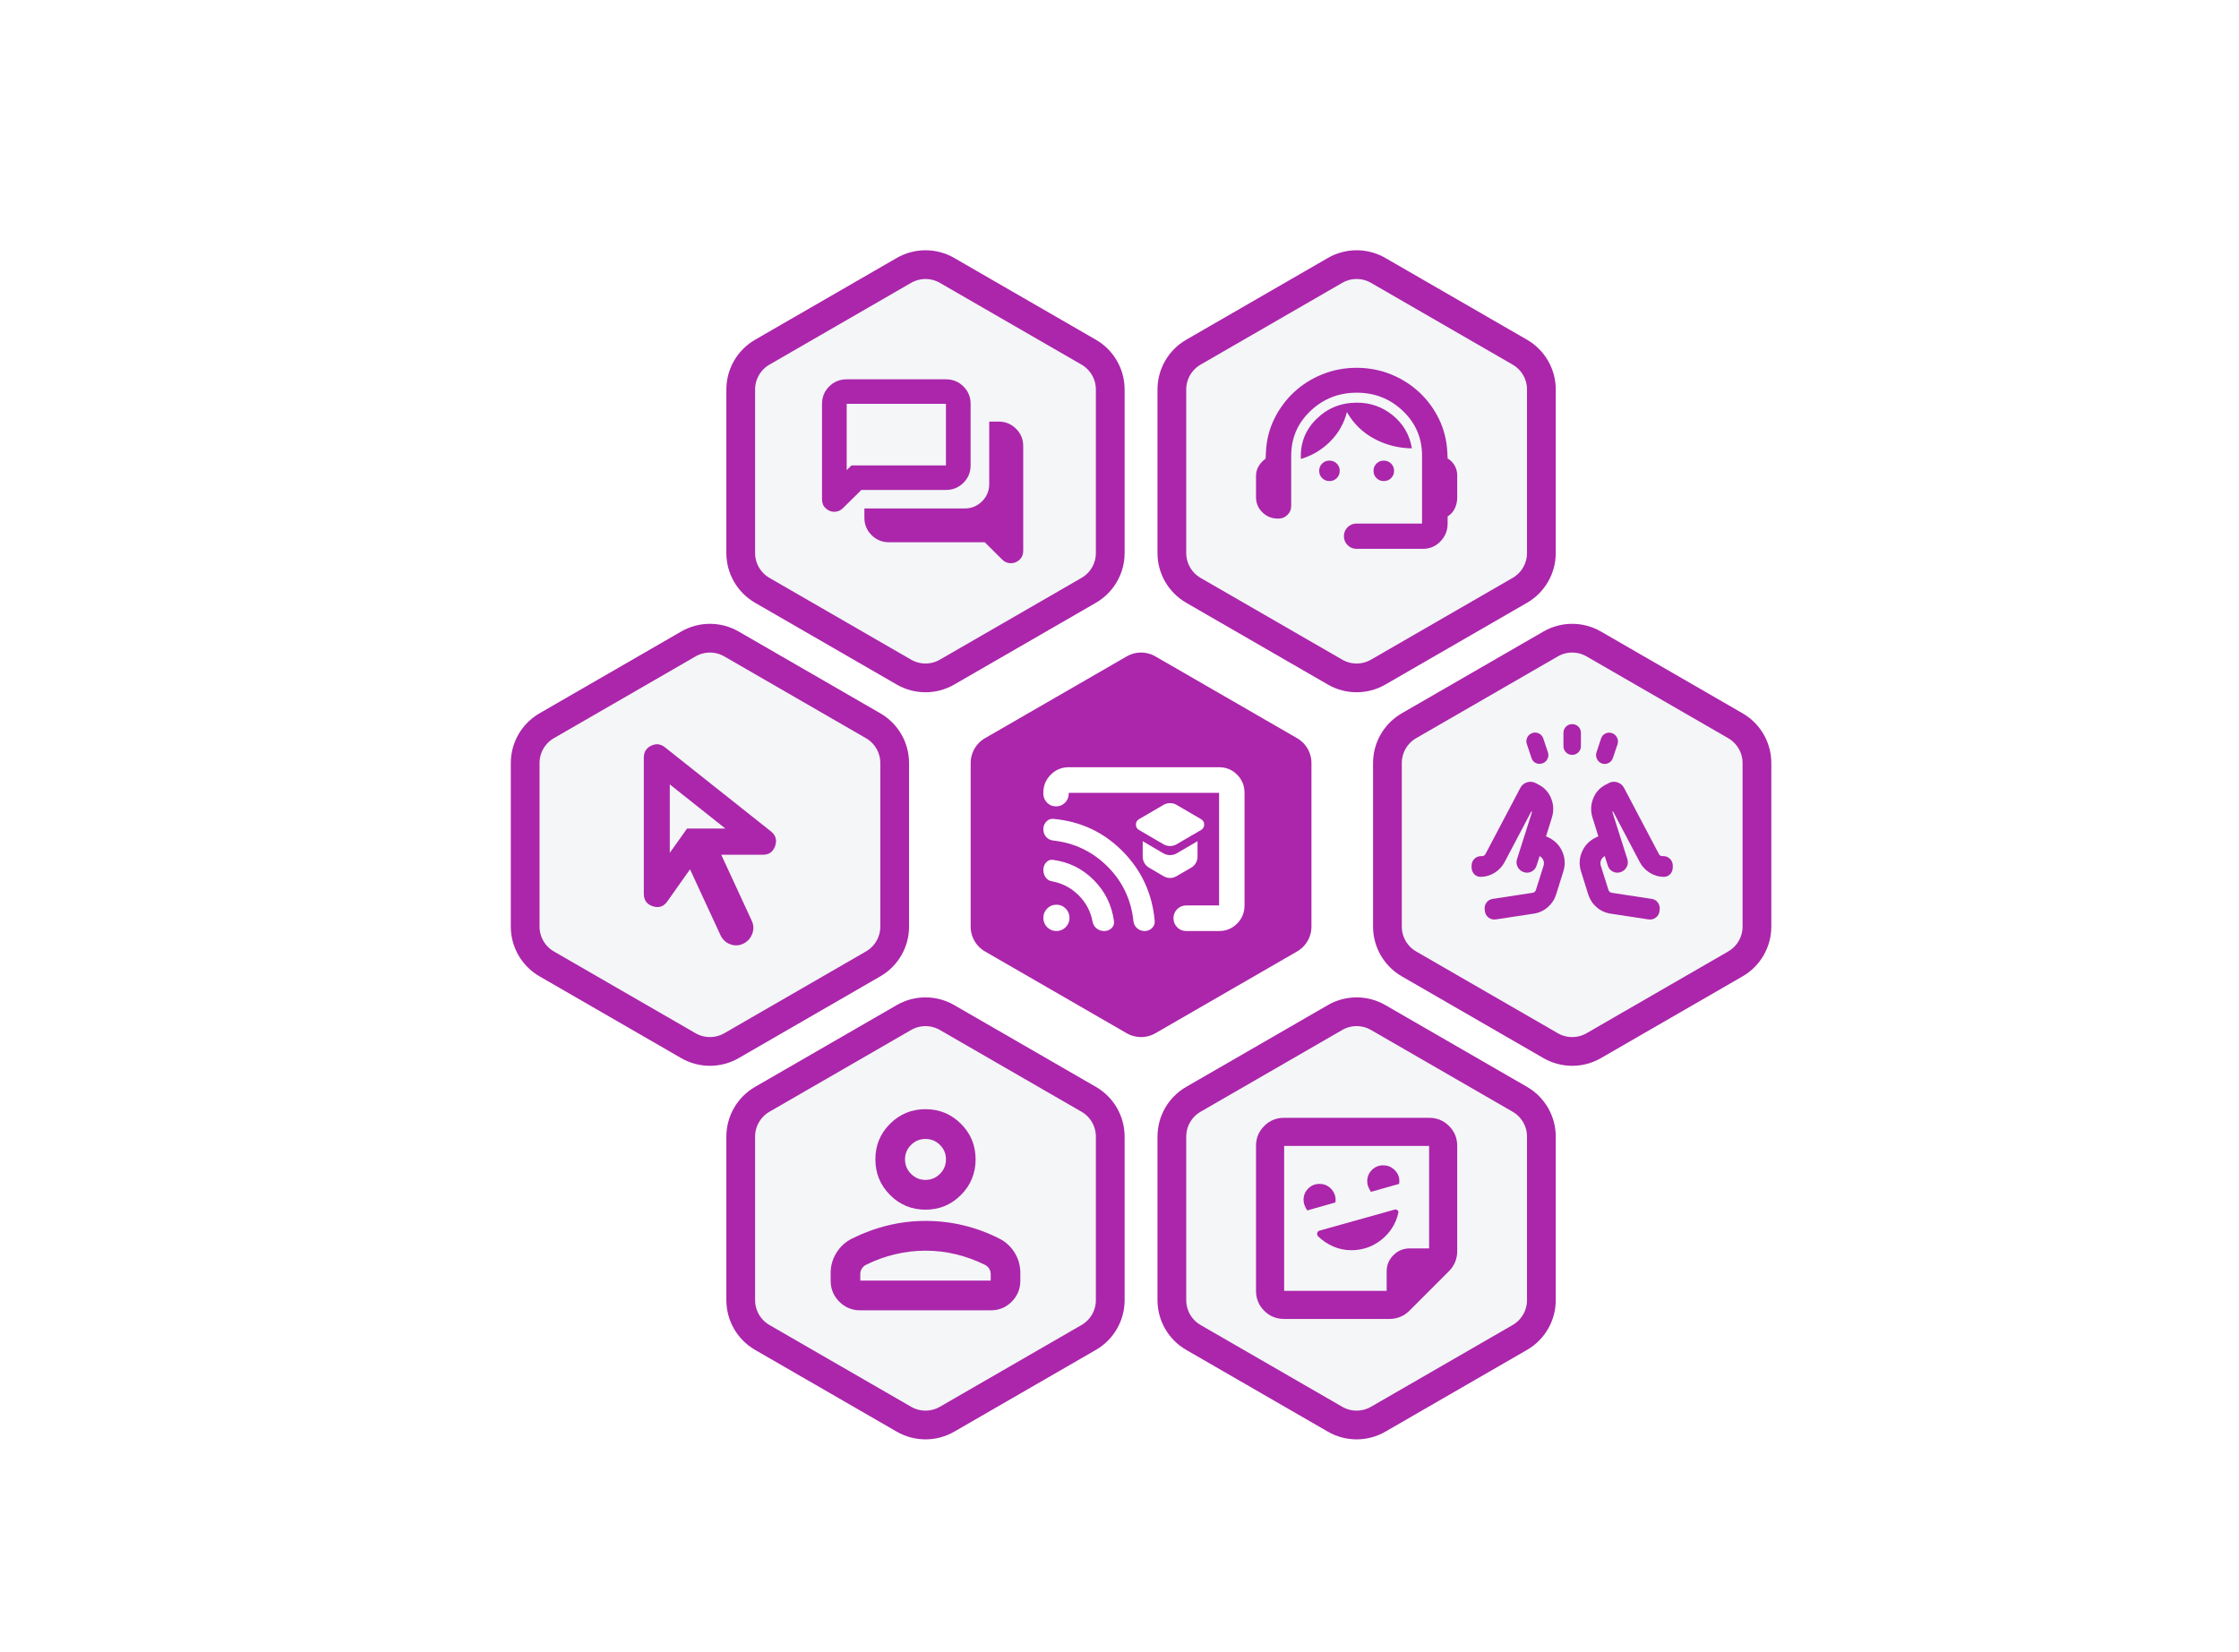
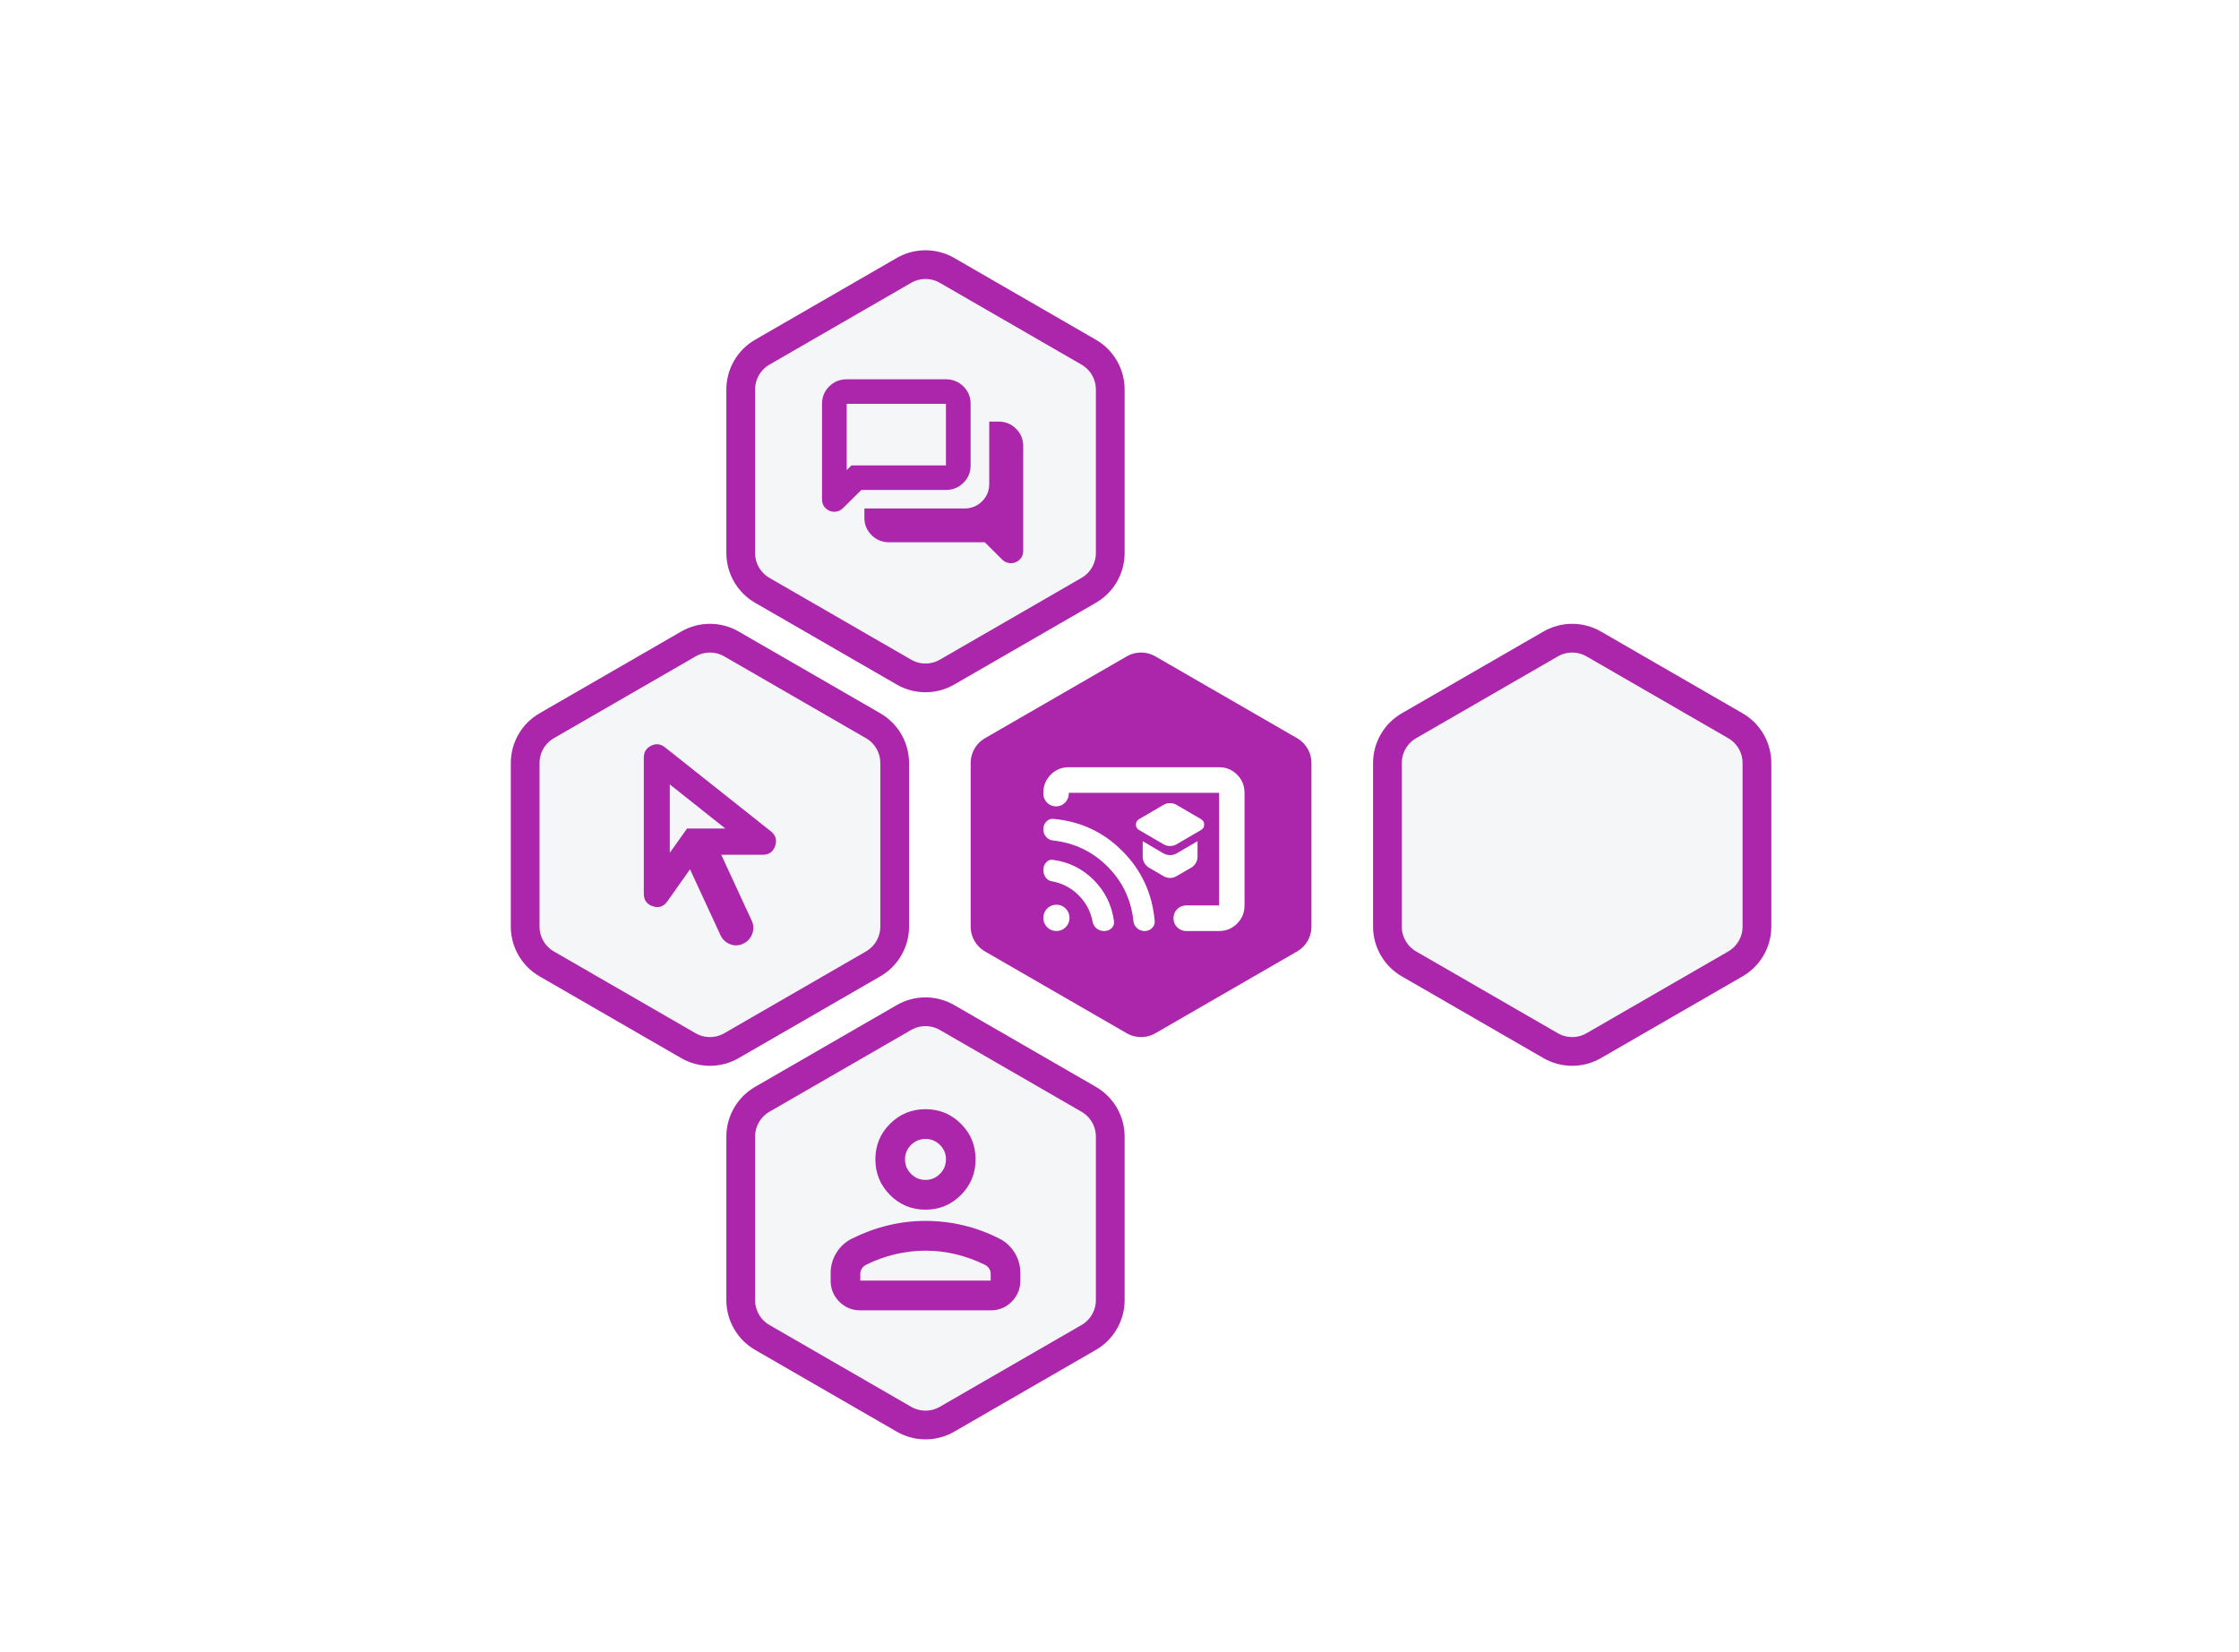
<svg xmlns="http://www.w3.org/2000/svg" width="779" height="575" viewBox="0 0 779 575" fill="none">
  <g filter="url(#filter0_dd_40_859)">
    <path d="M307.5 87.103C312.141 84.424 317.859 84.424 322.5 87.103L371.782 115.557C376.423 118.236 379.282 123.188 379.282 128.547V185.453C379.282 190.812 376.423 195.764 371.782 198.443L322.5 226.896C317.859 229.576 312.141 229.576 307.5 226.896L258.218 198.443C253.577 195.764 250.718 190.812 250.718 185.453V128.547C250.718 123.188 253.577 118.236 258.218 115.557L307.5 87.103Z" fill="#F4F6F8" stroke="#AB26AA" stroke-width="10" />
    <path d="M344.708 189C344.185 189 343.658 188.897 343.128 188.69C342.597 188.483 342.109 188.158 341.663 187.714L335.631 181.713H302.326C299.933 181.713 297.905 180.884 296.239 179.227C294.574 177.571 293.742 175.552 293.742 173.172V169.949H328.594C330.985 169.949 333.014 169.121 334.679 167.464C336.345 165.807 337.177 163.789 337.177 161.409V139.713H340.416C342.808 139.713 344.836 140.542 346.502 142.199C348.167 143.856 349 145.875 349 148.254V184.694C349 185.995 348.562 187.038 347.685 187.823C346.808 188.608 345.816 189 344.708 189ZM287.584 156.609L289.239 154.963H322.116V133.541H287.584V156.609ZM283.292 171.109C282.184 171.109 281.192 170.716 280.315 169.932C279.438 169.147 279 168.104 279 166.804V133.541C279 131.161 279.833 129.143 281.498 127.486C283.164 125.829 285.192 125 287.584 125H322.116C324.507 125 326.536 125.829 328.201 127.486C329.866 129.143 330.699 131.161 330.699 133.541V154.963C330.699 157.343 329.866 159.361 328.201 161.018C326.536 162.675 324.507 163.503 322.116 163.503H292.688L286.292 169.824C285.846 170.267 285.365 170.592 284.85 170.799C284.335 171.005 283.815 171.109 283.292 171.109Z" fill="#AB26AA" />
-     <path d="M457.5 87.103C462.141 84.424 467.859 84.424 472.5 87.103L521.782 115.557C526.423 118.236 529.282 123.188 529.282 128.547V185.453C529.282 190.812 526.423 195.764 521.782 198.443L472.5 226.896C467.859 229.576 462.141 229.576 457.5 226.896L408.218 198.443C403.577 195.764 400.718 190.812 400.718 185.453V128.547C400.718 123.188 403.577 118.236 408.218 115.557L457.5 87.103Z" fill="#F4F6F8" stroke="#AB26AA" stroke-width="10" />
-     <path d="M465 184C463.77 184 462.726 183.572 461.866 182.716C461.005 181.86 460.575 180.82 460.575 179.598C460.575 178.374 461.005 177.335 461.866 176.478C462.726 175.623 463.77 175.195 465 175.195H487.763V151.557C487.763 145.423 485.542 140.24 481.101 136.008C476.659 131.776 471.308 129.66 465.048 129.66C458.787 129.66 453.42 131.776 448.947 136.008C444.474 140.24 442.237 145.438 442.237 151.605V169.066C442.237 170.289 441.807 171.329 440.946 172.185C440.086 173.041 439.041 173.469 437.812 173.469H437.576C435.487 173.469 433.703 172.748 432.222 171.305C430.741 169.863 430 168.103 430 166.026V158.582C430 157.388 430.308 156.27 430.924 155.23C431.54 154.19 432.345 153.319 433.34 152.615L433.449 150.279C433.642 146.138 434.615 142.289 436.368 138.733C438.122 135.176 440.415 132.083 443.248 129.451C446.08 126.82 449.365 124.753 453.103 123.252C456.84 121.751 460.806 121 465 121C469.194 121 473.153 121.751 476.879 123.252C480.605 124.753 483.89 126.821 486.735 129.457C489.579 132.092 491.872 135.187 493.613 138.744C495.354 142.3 496.333 146.149 496.551 150.29L496.66 152.543C497.718 153.167 498.539 154 499.123 155.044C499.708 156.088 500 157.211 500 158.412V166.195C500 167.49 499.723 168.73 499.17 169.915C498.617 171.099 497.781 172.035 496.66 172.721V175.242C496.66 177.633 495.826 179.69 494.156 181.414C492.486 183.138 490.449 184 488.046 184H465ZM455.547 160.413C454.538 160.413 453.69 160.071 453.003 159.387C452.316 158.704 451.972 157.86 451.972 156.856C451.972 155.851 452.316 155.007 453.003 154.324C453.69 153.64 454.538 153.298 455.547 153.298C456.557 153.298 457.405 153.64 458.092 154.324C458.78 155.007 459.123 155.851 459.123 156.856C459.123 157.86 458.78 158.704 458.092 159.387C457.405 160.071 456.557 160.413 455.547 160.413ZM474.453 160.413C473.443 160.413 472.595 160.071 471.908 159.387C471.22 158.704 470.877 157.86 470.877 156.856C470.877 155.851 471.22 155.007 471.908 154.324C472.595 153.64 473.443 153.298 474.453 153.298C475.462 153.298 476.31 153.64 476.997 154.324C477.684 155.007 478.028 155.851 478.028 156.856C478.028 157.86 477.684 158.704 476.997 159.387C476.31 160.071 475.462 160.413 474.453 160.413ZM445.612 152.728C445.349 147.265 447.145 142.632 451.003 138.83C454.86 135.028 459.566 133.128 465.119 133.128C469.853 133.128 474.028 134.614 477.643 137.586C481.258 140.559 483.456 144.372 484.235 149.025C479.579 148.97 475.224 147.864 471.171 145.707C467.118 143.549 463.934 140.451 461.62 136.411C460.604 140.372 458.663 143.785 455.796 146.651C452.93 149.518 449.535 151.543 445.612 152.728Z" fill="#AB26AA" />
    <path d="M307.5 347.104C312.141 344.424 317.859 344.424 322.5 347.104L371.782 375.557C376.423 378.236 379.282 383.188 379.282 388.547V445.453C379.282 450.812 376.423 455.764 371.782 458.443L322.5 486.896C317.859 489.576 312.141 489.576 307.5 486.896L258.218 458.443C253.577 455.764 250.718 450.812 250.718 445.453V388.547C250.718 383.188 253.577 378.236 258.218 375.557L307.5 347.104Z" fill="#F4F6F8" stroke="#AB26AA" stroke-width="10" />
    <path d="M315 413.972C310.17 413.972 306.056 412.266 302.66 408.854C299.263 405.443 297.565 401.31 297.565 396.458C297.565 391.606 299.263 387.483 302.66 384.09C306.056 380.697 310.17 379 315 379C319.83 379 323.944 380.697 327.34 384.09C330.737 387.483 332.435 391.606 332.435 396.458C332.435 401.31 330.737 405.443 327.34 408.854C323.944 412.266 319.83 413.972 315 413.972ZM282 438.641V436.066C282 433.509 282.663 431.158 283.988 429.014C285.313 426.87 287.074 425.234 289.271 424.106C293.402 422.049 297.615 420.498 301.911 419.451C306.207 418.405 310.57 417.881 315 417.881C319.5 417.881 323.899 418.395 328.196 419.423C332.494 420.452 336.671 421.994 340.729 424.05C342.926 425.173 344.687 426.802 346.012 428.936C347.337 431.069 348 433.446 348 436.066V438.641C348 441.527 347 443.975 344.999 445.985C342.998 447.995 340.561 449 337.688 449H292.312C289.439 449 287.002 447.995 285.001 445.985C283 443.975 282 441.527 282 438.641ZM292.312 438.641H337.688V436.342C337.688 435.661 337.51 435.042 337.153 434.485C336.796 433.928 336.326 433.495 335.742 433.185C332.46 431.574 329.09 430.347 325.633 429.504C322.176 428.661 318.632 428.24 315 428.24C311.441 428.24 307.897 428.661 304.367 429.504C300.836 430.347 297.467 431.574 294.258 433.185C293.674 433.495 293.204 433.928 292.847 434.485C292.49 435.042 292.312 435.661 292.312 436.342V438.641ZM314.998 403.614C316.956 403.614 318.633 402.913 320.029 401.512C321.425 400.112 322.123 398.428 322.123 396.46C322.123 394.493 321.426 392.818 320.031 391.434C318.636 390.051 316.96 389.359 315.002 389.359C313.044 389.359 311.367 390.054 309.971 391.444C308.575 392.834 307.877 394.506 307.877 396.458C307.877 398.426 308.574 400.11 309.969 401.511C311.364 402.913 313.04 403.614 314.998 403.614Z" fill="#AB26AA" />
-     <path d="M457.5 347.104C462.141 344.424 467.859 344.424 472.5 347.104L521.782 375.557C526.423 378.236 529.282 383.188 529.282 388.547V445.453C529.282 450.812 526.423 455.764 521.782 458.443L472.5 486.896C467.859 489.576 462.141 489.576 457.5 486.896L408.218 458.443C403.577 455.764 400.718 450.812 400.718 445.453V388.547C400.718 383.188 403.577 378.236 408.218 375.557L457.5 347.104Z" fill="#F4F6F8" stroke="#AB26AA" stroke-width="10" />
-     <path d="M463.154 428.075C467.092 428.075 470.584 426.86 473.63 424.43C476.675 421.999 478.629 418.907 479.49 415.154C479.613 414.785 479.521 414.462 479.213 414.185C478.906 413.908 478.567 413.831 478.198 413.954L452.171 421.246C451.679 421.369 451.387 421.661 451.294 422.122C451.202 422.584 451.31 422.968 451.617 423.276C453.156 424.753 454.909 425.922 456.878 426.783C458.847 427.645 460.939 428.075 463.154 428.075ZM447.833 414.231L457.616 411.462C457.863 409.739 457.432 408.232 456.324 406.94C455.217 405.648 453.802 405.002 452.079 405.002C450.54 405.002 449.233 405.54 448.156 406.617C447.079 407.694 446.541 409.001 446.541 410.539C446.541 411.216 446.664 411.862 446.91 412.478C447.156 413.093 447.464 413.677 447.833 414.231ZM469.984 407.771L479.767 405.002C480.075 403.279 479.659 401.771 478.521 400.479C477.383 399.187 475.952 398.541 474.229 398.541C472.691 398.541 471.384 399.079 470.307 400.156C469.23 401.233 468.692 402.54 468.692 404.079C468.692 404.756 468.815 405.402 469.061 406.017C469.307 406.632 469.615 407.217 469.984 407.771ZM439.783 452C437.057 452 434.745 451.051 432.847 449.153C430.949 447.255 430 444.943 430 442.217V391.783C430 389.057 430.949 386.745 432.847 384.847C434.745 382.949 437.057 382 439.783 382H490.217C492.943 382 495.255 382.949 497.153 384.847C499.051 386.745 500 389.057 500 391.783V428.46C500 429.767 499.754 431.011 499.263 432.194C498.772 433.378 498.067 434.43 497.146 435.351L483.351 449.146C482.43 450.067 481.378 450.772 480.194 451.263C479.011 451.754 477.767 452 476.46 452H439.783ZM475.45 442.217V435.459C475.45 433.256 476.234 431.371 477.802 429.802C479.371 428.234 481.256 427.45 483.459 427.45H490.217V391.783H439.783V442.217H475.45Z" fill="#AB26AA" />
    <path d="M382.5 217.104C387.141 214.424 392.859 214.424 397.5 217.104L446.782 245.557C451.423 248.236 454.282 253.188 454.282 258.547V315.453C454.282 320.812 451.423 325.764 446.782 328.443L397.5 356.896C392.859 359.576 387.141 359.576 382.5 356.896L333.218 328.443C328.577 325.764 325.718 320.812 325.718 315.453V258.547C325.718 253.188 328.577 248.236 333.218 245.557L382.5 217.104Z" fill="#AB26AA" stroke="white" stroke-width="10" />
    <path d="M402.278 286.856L410.849 281.859C411.594 281.428 411.966 280.793 411.966 279.956C411.966 279.118 411.594 278.484 410.849 278.053L402.278 273.055C401.62 272.681 400.89 272.493 400.089 272.493C399.288 272.493 398.559 272.681 397.9 273.055L389.33 278.053C388.585 278.484 388.212 279.118 388.212 279.956C388.212 280.793 388.585 281.428 389.33 281.859L397.9 286.856C398.559 287.231 399.288 287.419 400.089 287.419C400.89 287.419 401.62 287.231 402.278 286.856ZM402.325 297.924L407.461 294.944C408.12 294.569 408.649 294.036 409.05 293.345C409.45 292.655 409.65 291.907 409.65 291.101V285.738L402.325 290.012C401.636 290.388 400.89 290.575 400.089 290.575C399.288 290.575 398.543 290.388 397.854 290.012L390.575 285.738V291.101C390.575 291.907 390.775 292.655 391.176 293.345C391.576 294.036 392.106 294.569 392.764 294.944L397.854 297.924C398.543 298.331 399.288 298.535 400.089 298.535C400.89 298.535 401.636 298.331 402.325 297.924ZM426 268.906V308.094C426 310.576 425.141 312.68 423.424 314.408C421.707 316.136 419.616 317 417.15 317H405.701C404.472 317 403.427 316.567 402.566 315.701C401.707 314.835 401.277 313.784 401.277 312.547C401.277 311.31 401.707 310.258 402.566 309.392C403.427 308.527 404.472 308.094 405.701 308.094H417.15V268.906H364.85V269.173C364.85 270.41 364.42 271.461 363.56 272.327C362.699 273.193 361.654 273.626 360.425 273.626C359.196 273.626 358.151 273.193 357.291 272.327C356.43 271.461 356 270.41 356 269.173V268.906C356 266.424 356.859 264.32 358.576 262.592C360.293 260.864 362.384 260 364.85 260H417.15C419.616 260 421.707 260.864 423.424 262.592C425.141 264.32 426 266.424 426 268.906ZM377.17 317C376.185 317 375.319 316.71 374.573 316.13C373.826 315.551 373.354 314.781 373.155 313.822C372.48 310.198 370.845 307.099 368.249 304.524C365.654 301.948 362.556 300.336 358.955 299.688C358.057 299.545 357.34 299.092 356.804 298.328C356.268 297.565 356 296.703 356 295.744C356 294.728 356.322 293.859 356.966 293.135C357.609 292.412 358.38 292.107 359.278 292.219C364.856 292.954 369.614 295.301 373.551 299.26C377.488 303.218 379.834 308.004 380.589 313.618C380.7 314.545 380.418 315.341 379.743 316.004C379.068 316.668 378.21 317 377.17 317ZM391.236 317C390.227 317 389.355 316.676 388.621 316.028C387.886 315.38 387.463 314.565 387.352 313.581C386.572 306.127 383.57 299.788 378.344 294.566C373.118 289.344 366.801 286.321 359.394 285.497C358.409 285.385 357.597 284.962 356.958 284.226C356.319 283.491 356 282.612 356 281.589C356 280.541 356.347 279.65 357.042 278.915C357.737 278.179 358.58 277.867 359.572 277.979C368.974 278.834 376.969 282.58 383.557 289.217C390.145 295.855 393.873 303.904 394.739 313.365C394.85 314.381 394.554 315.24 393.851 315.944C393.148 316.648 392.277 317 391.236 317ZM360.552 317C359.289 317 358.214 316.554 357.328 315.663C356.443 314.772 356 313.69 356 312.419C356 311.148 356.443 310.067 357.328 309.176C358.214 308.284 359.289 307.838 360.552 307.838C361.815 307.838 362.89 308.284 363.775 309.176C364.661 310.067 365.104 311.148 365.104 312.419C365.104 313.69 364.661 314.772 363.775 315.663C362.89 316.554 361.815 317 360.552 317Z" fill="white" />
    <path d="M532.5 217.104C537.141 214.424 542.859 214.424 547.5 217.104L596.782 245.557C601.423 248.236 604.282 253.188 604.282 258.547V315.453C604.282 320.812 601.423 325.764 596.782 328.443L547.5 356.896C542.859 359.576 537.141 359.576 532.5 356.896L483.218 328.443C478.577 325.764 475.718 320.812 475.718 315.453V258.547C475.718 253.188 478.577 248.236 483.218 245.557L532.5 217.104Z" fill="#F4F6F8" stroke="#AB26AA" stroke-width="10" />
-     <path d="M525.839 256.777L524.217 251.9C523.958 251.112 524.015 250.347 524.388 249.606C524.761 248.865 525.354 248.36 526.168 248.09C526.951 247.83 527.712 247.888 528.452 248.264C529.192 248.641 529.692 249.224 529.95 250.012L531.572 254.855C531.831 255.644 531.766 256.411 531.378 257.156C530.99 257.901 530.405 258.404 529.622 258.665C528.817 258.925 528.05 258.879 527.321 258.525C526.592 258.17 526.098 257.587 525.839 256.777ZM536.961 252.632V248.061C536.961 247.199 537.253 246.474 537.838 245.884C538.424 245.295 539.145 245 540 245C540.855 245 541.576 245.295 542.162 245.884C542.747 246.474 543.039 247.199 543.039 248.061V252.632C543.039 253.494 542.747 254.22 542.162 254.809C541.576 255.399 540.855 255.693 540 255.693C539.145 255.693 538.424 255.399 537.838 254.809C537.253 254.22 536.961 253.494 536.961 252.632ZM548.461 254.812L550.05 250.012C550.308 249.224 550.802 248.647 551.531 248.281C552.26 247.916 553.027 247.863 553.832 248.124C554.615 248.385 555.201 248.895 555.589 249.654C555.977 250.414 556.042 251.188 555.783 251.976L554.161 256.777C553.902 257.565 553.403 258.148 552.663 258.525C551.923 258.901 551.161 258.959 550.378 258.698C549.595 258.438 549.015 257.922 548.638 257.151C548.261 256.38 548.202 255.601 548.461 254.812ZM513.424 312.962C512.512 313.092 511.686 312.89 510.946 312.354C510.206 311.818 509.771 311.091 509.642 310.172L509.576 309.599C509.446 308.681 509.643 307.856 510.167 307.126C510.69 306.396 511.405 305.962 512.312 305.823L526.316 303.68C526.557 303.635 526.771 303.531 526.957 303.365C527.143 303.199 527.28 302.995 527.368 302.752L529.984 294.46C530.236 293.758 530.238 293.08 529.99 292.427C529.742 291.775 529.3 291.273 528.664 290.922L527.631 294.185C527.333 295.146 526.752 295.851 525.887 296.302C525.021 296.752 524.114 296.822 523.165 296.51C522.215 296.199 521.508 295.603 521.045 294.723C520.581 293.843 520.503 292.925 520.812 291.969L525.878 276.051C525.922 275.918 525.944 275.775 525.944 275.62C525.944 275.465 525.922 275.322 525.878 275.189L516.51 292.969C515.675 294.557 514.495 295.817 512.972 296.749C511.449 297.681 509.841 298.147 508.148 298.147C507.23 298.147 506.476 297.825 505.885 297.181C505.295 296.537 505 295.745 505 294.805V294.274C505 293.333 505.32 292.541 505.959 291.898C506.598 291.254 507.385 290.932 508.319 290.932H508.661C508.902 290.932 509.127 290.871 509.335 290.749C509.543 290.628 509.703 290.457 509.813 290.236L521.937 267.229C522.455 266.237 523.239 265.576 524.288 265.247C525.337 264.918 526.354 265.015 527.339 265.536L528.398 266.102C530.435 267.169 531.873 268.777 532.712 270.927C533.551 273.077 533.628 275.265 532.944 277.492L530.898 284.054C533.488 285.09 535.331 286.765 536.429 289.078C537.527 291.392 537.694 293.777 536.931 296.235L534.401 304.312C533.847 306.052 532.876 307.523 531.49 308.723C530.104 309.923 528.497 310.665 526.668 310.948L513.424 312.962ZM553.332 310.948C551.503 310.665 549.896 309.923 548.51 308.723C547.124 307.523 546.153 306.052 545.599 304.312L543.069 296.235C542.306 293.777 542.473 291.392 543.571 289.078C544.669 286.765 546.512 285.09 549.102 284.054L547.056 277.492C546.372 275.265 546.449 273.077 547.288 270.927C548.127 268.777 549.565 267.169 551.602 266.102L552.661 265.536C553.646 265.015 554.663 264.918 555.712 265.247C556.761 265.576 557.545 266.237 558.063 267.229L570.187 290.236C570.297 290.457 570.457 290.628 570.665 290.749C570.873 290.871 571.098 290.932 571.339 290.932H571.681C572.615 290.932 573.402 291.254 574.041 291.898C574.68 292.541 575 293.333 575 294.274V294.805C575 295.745 574.705 296.537 574.115 297.181C573.524 297.825 572.77 298.147 571.852 298.147C570.159 298.147 568.551 297.681 567.028 296.749C565.505 295.817 564.325 294.557 563.49 292.969L554.122 275.189C554.078 275.322 554.056 275.465 554.056 275.62C554.056 275.775 554.078 275.918 554.122 276.051L559.188 291.969C559.497 292.925 559.419 293.843 558.955 294.723C558.492 295.603 557.785 296.199 556.835 296.51C555.886 296.822 554.979 296.752 554.113 296.302C553.248 295.851 552.667 295.146 552.369 294.185L551.336 290.922C550.7 291.273 550.258 291.775 550.01 292.427C549.762 293.08 549.764 293.758 550.016 294.46L552.632 302.752C552.72 302.995 552.857 303.199 553.043 303.365C553.229 303.531 553.443 303.635 553.684 303.68L567.688 305.823C568.595 305.962 569.31 306.396 569.833 307.126C570.357 307.856 570.554 308.681 570.424 309.599L570.358 310.172C570.229 311.091 569.794 311.818 569.054 312.354C568.314 312.89 567.488 313.092 566.576 312.962L553.332 310.948Z" fill="#AB26AA" />
    <path d="M232.5 217.104C237.141 214.424 242.859 214.424 247.5 217.104L296.782 245.557C301.423 248.236 304.282 253.188 304.282 258.547V315.453C304.282 320.812 301.423 325.764 296.782 328.443L247.5 356.896C242.859 359.576 237.141 359.576 232.5 356.896L183.218 328.443C178.577 325.764 175.718 320.812 175.718 315.453V258.547C175.718 253.188 178.577 248.236 183.218 245.557L232.5 217.104Z" fill="#F4F6F8" stroke="#AB26AA" stroke-width="10" />
    <path d="M226.033 289.787L232.042 281.34H245.373L226.033 265.976V289.787ZM251.608 321.394C250.109 322.122 248.594 322.194 247.062 321.609C245.531 321.024 244.405 319.974 243.683 318.46L233.072 295.521L225.196 306.663C223.909 308.494 222.221 309.071 220.133 308.392C218.044 307.713 217 306.266 217 304.051V256.631C217 254.71 217.848 253.336 219.544 252.511C221.239 251.685 222.832 251.861 224.321 253.038L261.205 282.309C262.897 283.642 263.393 285.334 262.692 287.386C261.992 289.438 260.561 290.464 258.4 290.464H243.939L254.513 313.34C255.235 314.854 255.306 316.393 254.726 317.956C254.147 319.519 253.108 320.665 251.608 321.394Z" fill="#AB26AA" />
  </g>
  <defs>
    <filter id="filter0_dd_40_859" x="170.719" y="80.094" width="448.562" height="423.812" filterUnits="userSpaceOnUse" color-interpolation-filters="sRGB">
      <feFlood flood-opacity="0" result="BackgroundImageFix" />
      <feColorMatrix in="SourceAlpha" type="matrix" values="0 0 0 0 0 0 0 0 0 0 0 0 0 0 0 0 0 0 127 0" result="hardAlpha" />
      <feOffset dx="5" dy="5" />
      <feGaussianBlur stdDeviation="2.5" />
      <feComposite in2="hardAlpha" operator="out" />
      <feColorMatrix type="matrix" values="0 0 0 0 0 0 0 0 0 0 0 0 0 0 0 0 0 0 0.15 0" />
      <feBlend mode="normal" in2="BackgroundImageFix" result="effect1_dropShadow_40_859" />
      <feColorMatrix in="SourceAlpha" type="matrix" values="0 0 0 0 0 0 0 0 0 0 0 0 0 0 0 0 0 0 127 0" result="hardAlpha" />
      <feOffset dx="2" dy="2" />
      <feGaussianBlur stdDeviation="1" />
      <feComposite in2="hardAlpha" operator="out" />
      <feColorMatrix type="matrix" values="0 0 0 0 0 0 0 0 0 0 0 0 0 0 0 0 0 0 0.05 0" />
      <feBlend mode="normal" in2="effect1_dropShadow_40_859" result="effect2_dropShadow_40_859" />
      <feBlend mode="normal" in="SourceGraphic" in2="effect2_dropShadow_40_859" result="shape" />
    </filter>
  </defs>
</svg>